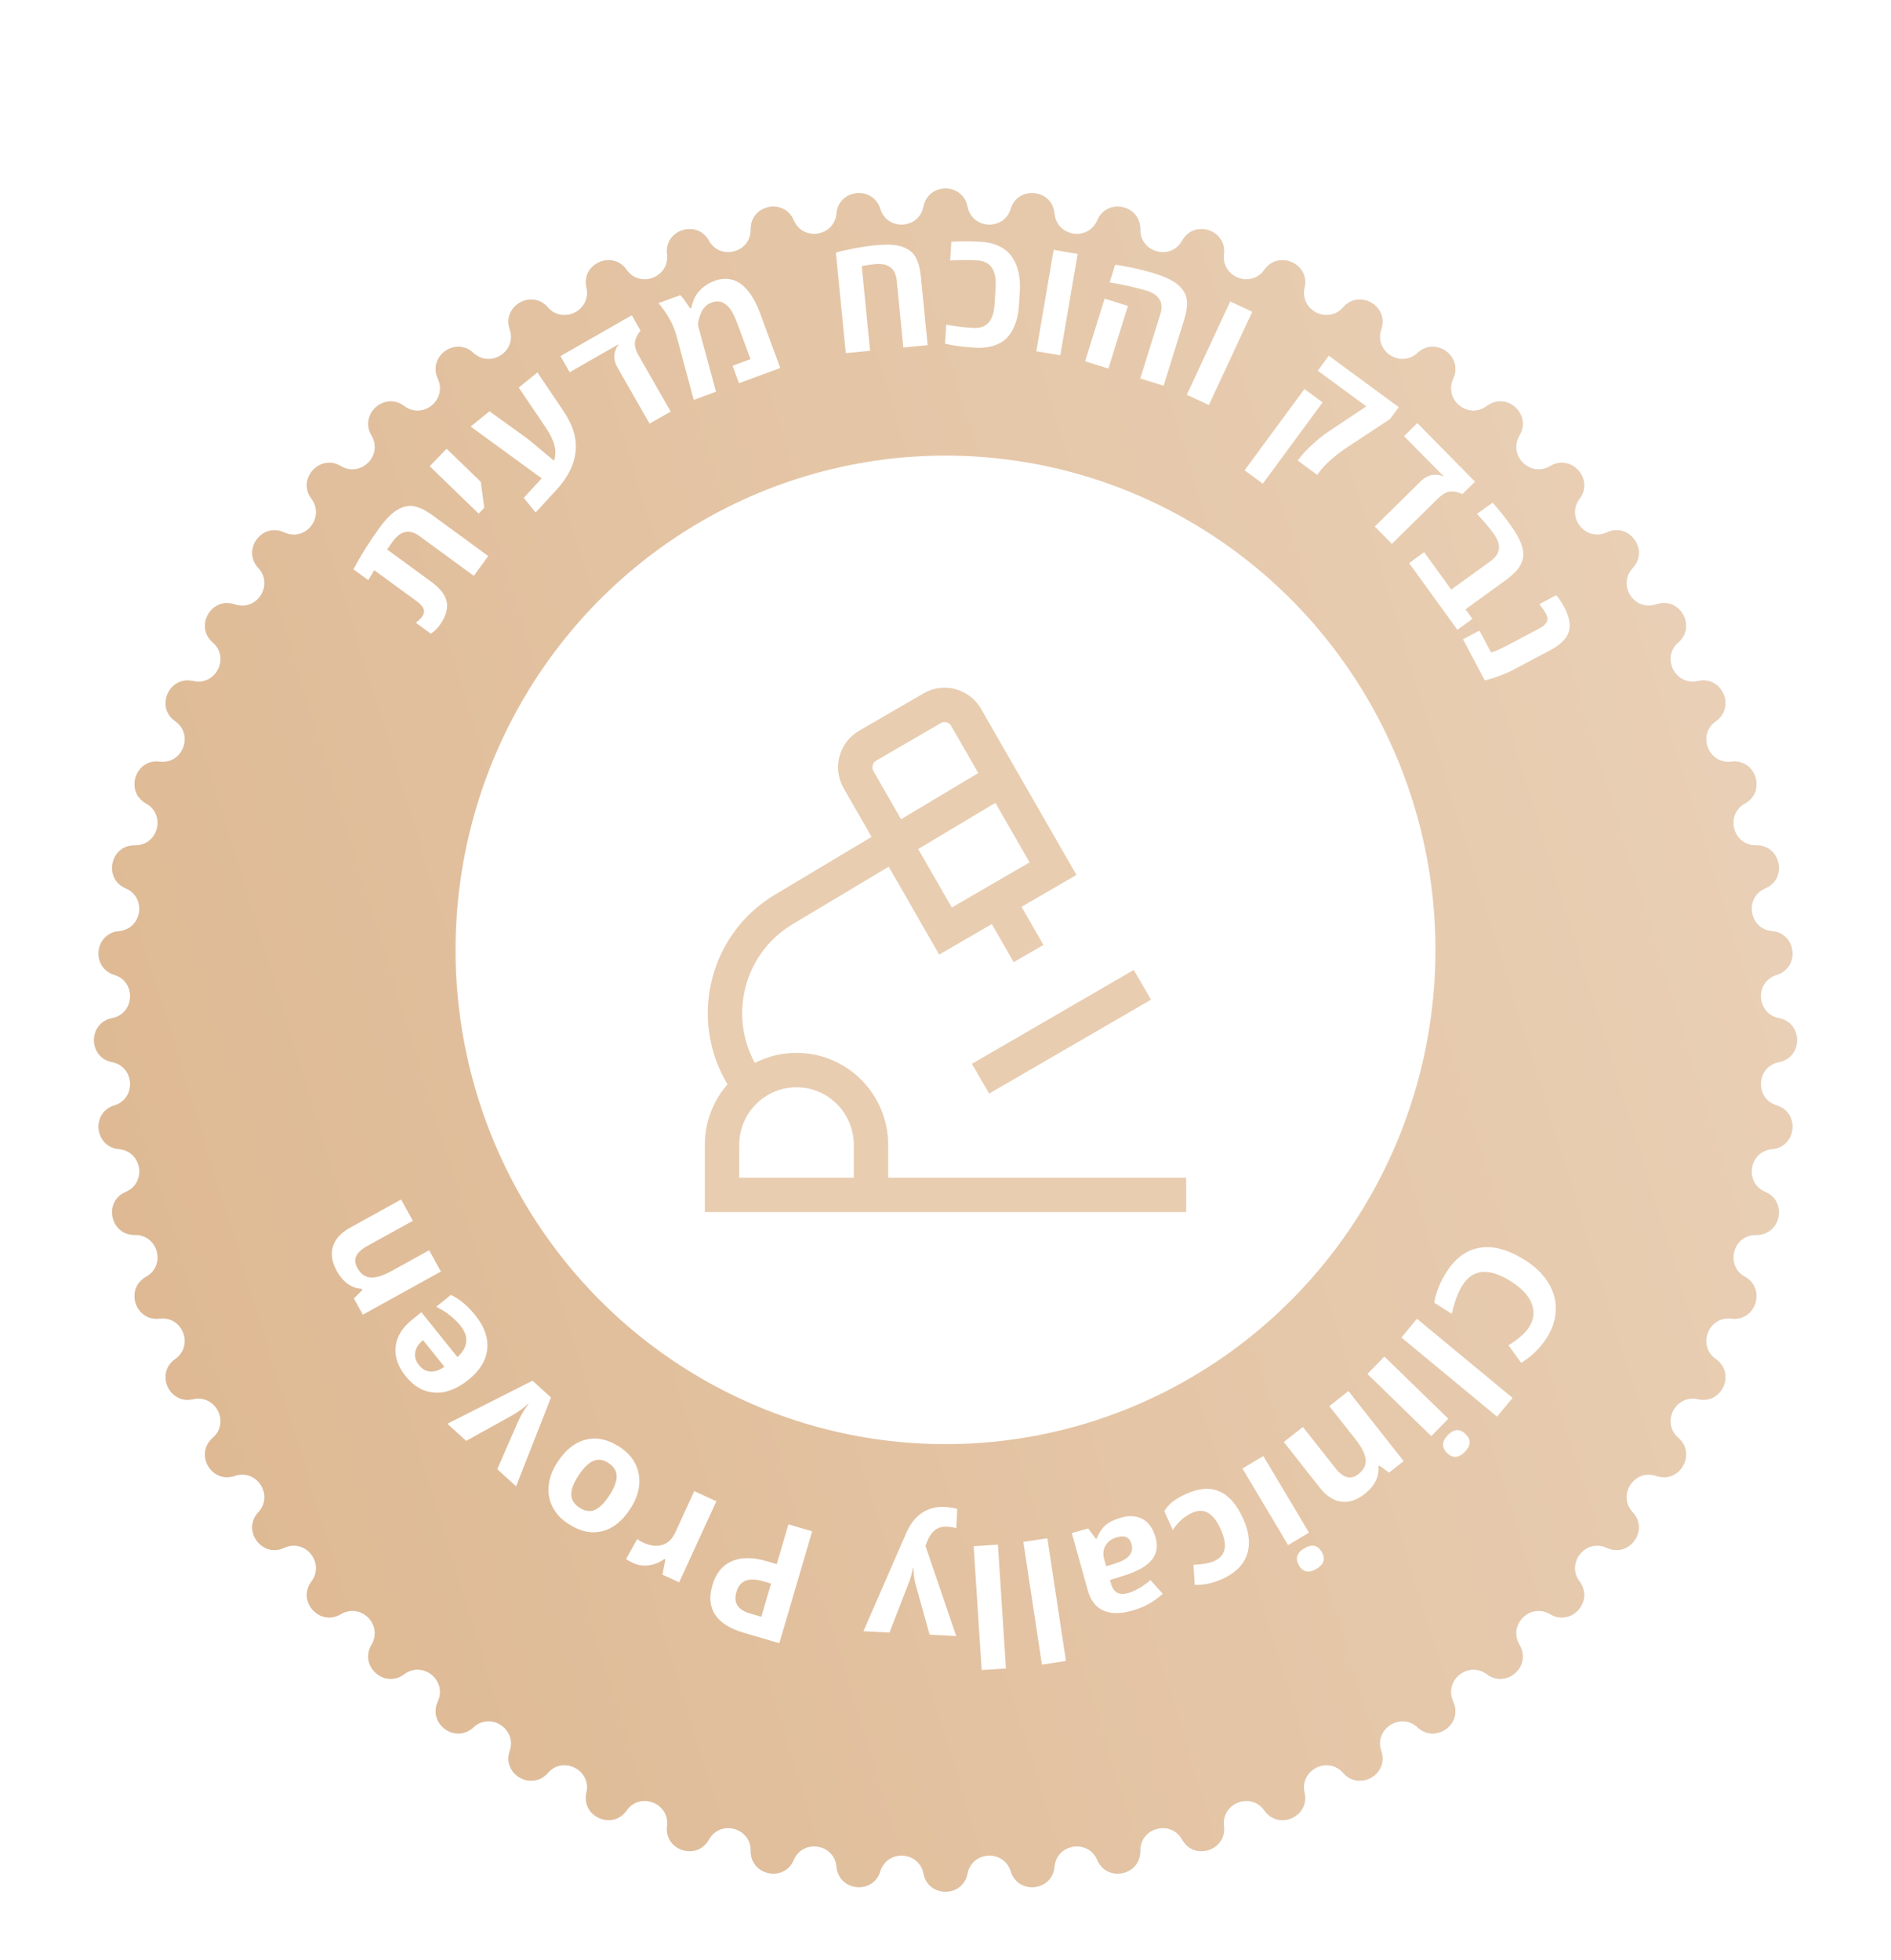
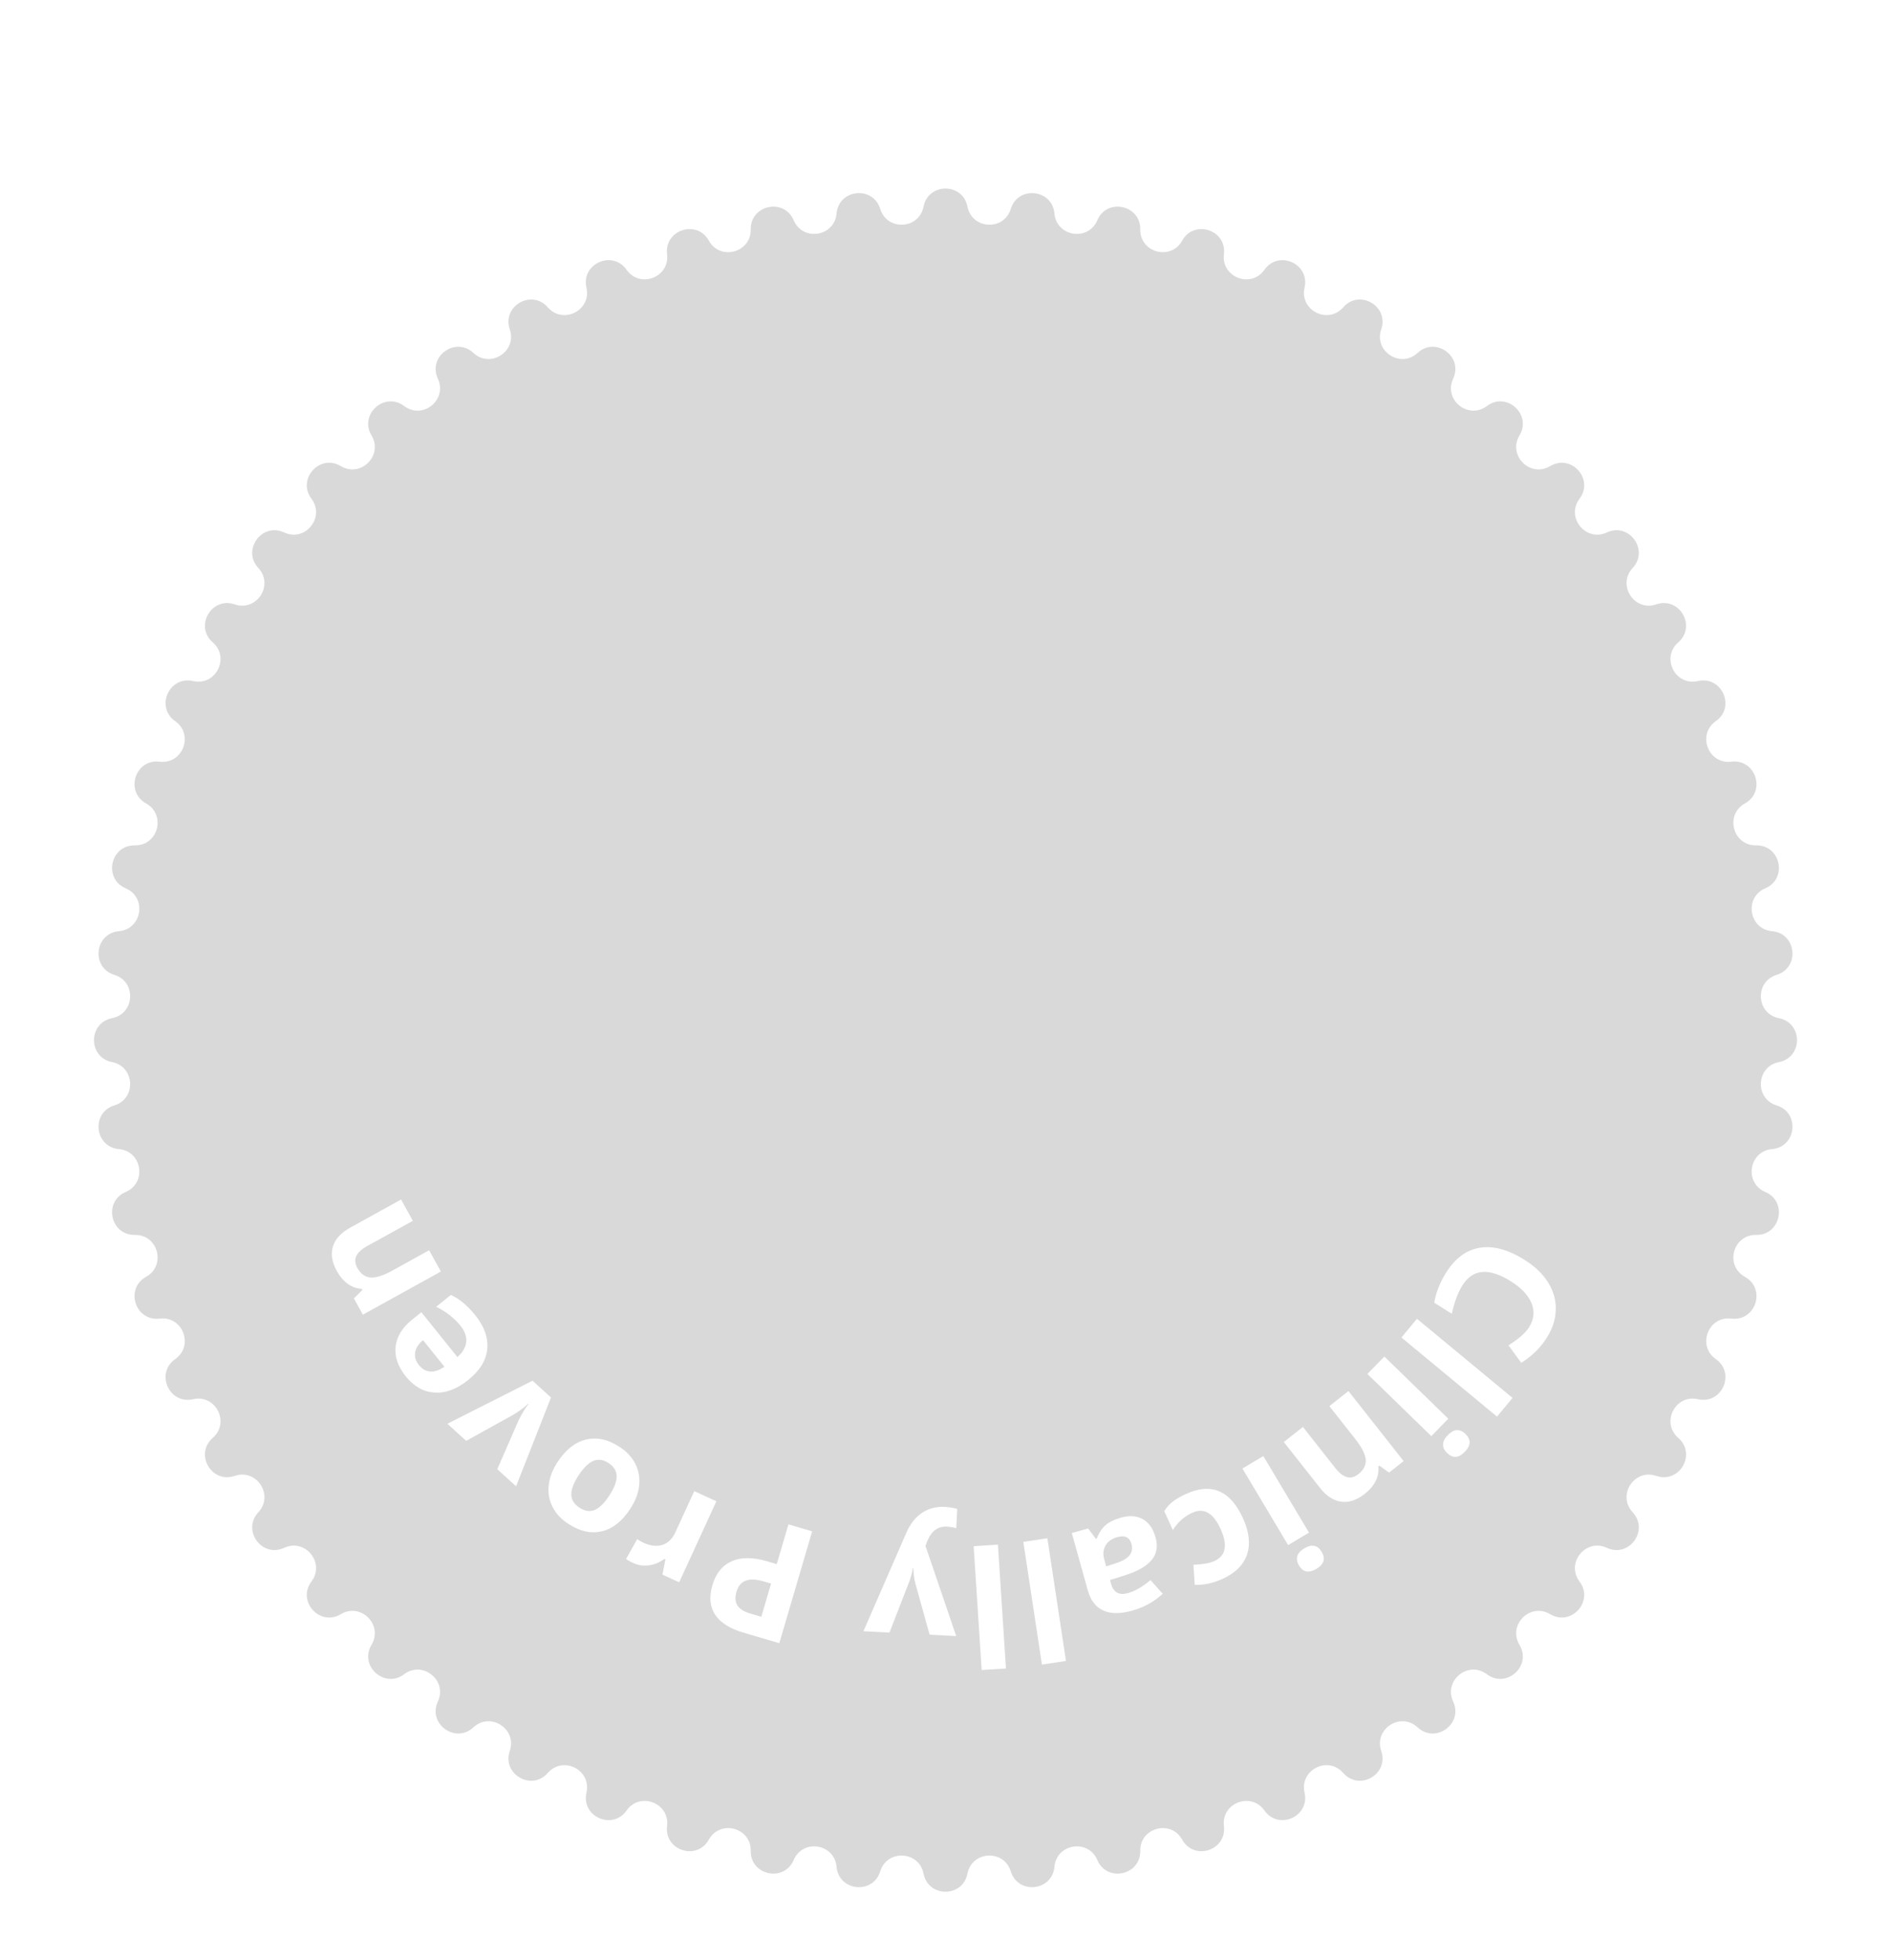
<svg xmlns="http://www.w3.org/2000/svg" width="220" height="228" viewBox="0 0 220 228" fill="none">
  <g filter="url(#filter0_d_412_535)">
    <path d="M107.446 13.038C107.995 10.236 112.005 10.236 112.554 13.038V13.038C113.074 15.695 116.8 15.89 117.595 13.303V13.303C118.434 10.572 122.422 10.992 122.675 13.837V13.837C122.915 16.533 126.6 17.116 127.661 14.626V14.626C128.781 11.999 132.703 12.832 132.658 15.688V15.688C132.614 18.395 136.218 19.36 137.534 16.995V16.995C138.922 14.499 142.736 15.738 142.392 18.573V18.573C142.066 21.261 145.549 22.598 147.105 20.383V20.383C148.746 18.045 152.409 19.676 151.771 22.46V22.46C151.166 25.098 154.49 26.792 156.269 24.752V24.752C158.146 22.599 161.618 24.604 160.693 27.306V27.306C159.815 29.866 162.944 31.899 164.926 30.055V30.055C167.018 28.11 170.262 30.467 169.059 33.058V33.058C167.918 35.513 170.818 37.861 172.982 36.235V36.235C175.266 34.519 178.245 37.202 176.778 39.652V39.652C175.387 41.975 178.025 44.613 180.348 43.222V43.222C182.798 41.755 185.481 44.734 183.765 47.018V47.018C182.139 49.182 184.487 52.082 186.942 50.941V50.941C189.533 49.738 191.89 52.982 189.945 55.074V55.074C188.101 57.056 190.133 60.185 192.694 59.307V59.307C195.396 58.382 197.401 61.854 195.248 63.731V63.731C193.208 65.51 194.902 68.834 197.54 68.229V68.229C200.324 67.591 201.955 71.254 199.618 72.895V72.895C197.402 74.451 198.739 77.934 201.427 77.608V77.608C204.262 77.264 205.501 81.078 203.005 82.466V82.466C200.639 83.782 201.605 87.386 204.312 87.343V87.343C207.168 87.297 208.001 91.219 205.374 92.339V92.339C202.883 93.4 203.467 97.085 206.163 97.325V97.325C209.008 97.578 209.427 101.566 206.697 102.405V102.405C204.11 103.2 204.305 106.926 206.962 107.446V107.446C209.764 107.995 209.764 112.005 206.962 112.554V112.554C204.305 113.074 204.11 116.8 206.697 117.595V117.595C209.427 118.434 209.008 122.422 206.163 122.675V122.675C203.467 122.915 202.883 126.6 205.374 127.661V127.661C208.001 128.781 207.168 132.703 204.312 132.658V132.658C201.605 132.614 200.639 136.218 203.005 137.534V137.534C205.501 138.922 204.262 142.736 201.427 142.392V142.392C198.739 142.066 197.402 145.549 199.618 147.105V147.105C201.955 148.746 200.324 152.409 197.54 151.771V151.771C194.902 151.166 193.208 154.49 195.248 156.269V156.269C197.401 158.146 195.396 161.618 192.694 160.693V160.693C190.133 159.815 188.101 162.944 189.945 164.926V164.926C191.89 167.018 189.533 170.262 186.942 169.059V169.059C184.487 167.918 182.139 170.818 183.765 172.982V172.982C185.481 175.266 182.798 178.245 180.348 176.778V176.778C178.025 175.387 175.387 178.025 176.778 180.348V180.348C178.245 182.798 175.266 185.481 172.982 183.765V183.765C170.818 182.139 167.918 184.487 169.059 186.942V186.942C170.262 189.533 167.018 191.89 164.926 189.945V189.945C162.944 188.101 159.815 190.133 160.693 192.694V192.694C161.618 195.396 158.146 197.401 156.269 195.248V195.248C154.49 193.208 151.166 194.902 151.771 197.54V197.54C152.409 200.324 148.746 201.955 147.105 199.618V199.618C145.549 197.402 142.066 198.739 142.392 201.427V201.427C142.736 204.262 138.922 205.501 137.534 203.005V203.005C136.218 200.639 132.614 201.605 132.658 204.312V204.312C132.703 207.168 128.781 208.001 127.661 205.374V205.374C126.6 202.883 122.915 203.467 122.675 206.163V206.163C122.422 209.008 118.434 209.427 117.595 206.697V206.697C116.8 204.11 113.074 204.305 112.554 206.962V206.962C112.005 209.764 107.995 209.764 107.446 206.962V206.962C106.926 204.305 103.2 204.11 102.405 206.697V206.697C101.566 209.427 97.578 209.008 97.325 206.163V206.163C97.085 203.467 93.4 202.883 92.339 205.374V205.374C91.219 208.001 87.297 207.168 87.343 204.312V204.312C87.386 201.605 83.782 200.639 82.466 203.005V203.005C81.078 205.501 77.264 204.262 77.608 201.427V201.427C77.934 198.739 74.451 197.402 72.895 199.618V199.618C71.254 201.955 67.591 200.324 68.229 197.54V197.54C68.834 194.902 65.51 193.208 63.731 195.248V195.248C61.854 197.401 58.382 195.396 59.307 192.694V192.694C60.185 190.133 57.056 188.101 55.074 189.945V189.945C52.982 191.89 49.738 189.533 50.941 186.942V186.942C52.082 184.487 49.182 182.139 47.018 183.765V183.765C44.734 185.481 41.755 182.798 43.222 180.348V180.348C44.613 178.025 41.975 175.387 39.652 176.778V176.778C37.202 178.245 34.519 175.266 36.235 172.982V172.982C37.861 170.818 35.513 167.918 33.058 169.059V169.059C30.467 170.262 28.11 167.018 30.055 164.926V164.926C31.899 162.944 29.866 159.815 27.306 160.693V160.693C24.604 161.618 22.599 158.146 24.752 156.269V156.269C26.792 154.49 25.098 151.166 22.46 151.771V151.771C19.676 152.409 18.045 148.746 20.383 147.105V147.105C22.598 145.549 21.261 142.066 18.573 142.392V142.392C15.738 142.736 14.499 138.922 16.995 137.534V137.534C19.36 136.218 18.395 132.614 15.688 132.658V132.658C12.832 132.703 11.999 128.781 14.626 127.661V127.661C17.116 126.6 16.533 122.915 13.837 122.675V122.675C10.992 122.422 10.572 118.434 13.303 117.595V117.595C15.89 116.8 15.695 113.074 13.038 112.554V112.554C10.236 112.005 10.236 107.995 13.038 107.446V107.446C15.695 106.926 15.89 103.2 13.303 102.405V102.405C10.572 101.566 10.992 97.578 13.837 97.325V97.325C16.533 97.085 17.116 93.4 14.626 92.339V92.339C11.999 91.219 12.832 87.297 15.688 87.343V87.343C18.395 87.386 19.36 83.782 16.995 82.466V82.466C14.499 81.078 15.738 77.264 18.573 77.608V77.608C21.261 77.934 22.598 74.451 20.383 72.895V72.895C18.045 71.254 19.676 67.591 22.46 68.229V68.229C25.098 68.834 26.792 65.51 24.752 63.731V63.731C22.599 61.854 24.604 58.382 27.306 59.307V59.307C29.866 60.185 31.899 57.056 30.055 55.074V55.074C28.11 52.982 30.467 49.738 33.058 50.941V50.941C35.513 52.082 37.861 49.182 36.235 47.018V47.018C34.519 44.734 37.202 41.755 39.652 43.222V43.222C41.975 44.613 44.613 41.975 43.222 39.652V39.652C41.755 37.202 44.734 34.519 47.018 36.235V36.235C49.182 37.861 52.082 35.513 50.941 33.058V33.058C49.738 30.467 52.982 28.11 55.074 30.055V30.055C57.056 31.899 60.185 29.866 59.307 27.306V27.306C58.382 24.604 61.854 22.599 63.731 24.752V24.752C65.51 26.792 68.834 25.098 68.229 22.46V22.46C67.591 19.676 71.254 18.045 72.895 20.383V20.383C74.451 22.598 77.934 21.261 77.608 18.573V18.573C77.264 15.738 81.078 14.499 82.466 16.995V16.995C83.782 19.36 87.386 18.395 87.343 15.688V15.688C87.297 12.832 91.219 11.999 92.339 14.626V14.626C93.4 17.116 97.085 16.533 97.325 13.837V13.837C97.578 10.992 101.566 10.572 102.405 13.303V13.303C103.2 15.89 106.926 15.695 107.446 13.038V13.038Z" fill="#D9D9D9" />
-     <path d="M107.446 13.038C107.995 10.236 112.005 10.236 112.554 13.038V13.038C113.074 15.695 116.8 15.89 117.595 13.303V13.303C118.434 10.572 122.422 10.992 122.675 13.837V13.837C122.915 16.533 126.6 17.116 127.661 14.626V14.626C128.781 11.999 132.703 12.832 132.658 15.688V15.688C132.614 18.395 136.218 19.36 137.534 16.995V16.995C138.922 14.499 142.736 15.738 142.392 18.573V18.573C142.066 21.261 145.549 22.598 147.105 20.383V20.383C148.746 18.045 152.409 19.676 151.771 22.46V22.46C151.166 25.098 154.49 26.792 156.269 24.752V24.752C158.146 22.599 161.618 24.604 160.693 27.306V27.306C159.815 29.866 162.944 31.899 164.926 30.055V30.055C167.018 28.11 170.262 30.467 169.059 33.058V33.058C167.918 35.513 170.818 37.861 172.982 36.235V36.235C175.266 34.519 178.245 37.202 176.778 39.652V39.652C175.387 41.975 178.025 44.613 180.348 43.222V43.222C182.798 41.755 185.481 44.734 183.765 47.018V47.018C182.139 49.182 184.487 52.082 186.942 50.941V50.941C189.533 49.738 191.89 52.982 189.945 55.074V55.074C188.101 57.056 190.133 60.185 192.694 59.307V59.307C195.396 58.382 197.401 61.854 195.248 63.731V63.731C193.208 65.51 194.902 68.834 197.54 68.229V68.229C200.324 67.591 201.955 71.254 199.618 72.895V72.895C197.402 74.451 198.739 77.934 201.427 77.608V77.608C204.262 77.264 205.501 81.078 203.005 82.466V82.466C200.639 83.782 201.605 87.386 204.312 87.343V87.343C207.168 87.297 208.001 91.219 205.374 92.339V92.339C202.883 93.4 203.467 97.085 206.163 97.325V97.325C209.008 97.578 209.427 101.566 206.697 102.405V102.405C204.11 103.2 204.305 106.926 206.962 107.446V107.446C209.764 107.995 209.764 112.005 206.962 112.554V112.554C204.305 113.074 204.11 116.8 206.697 117.595V117.595C209.427 118.434 209.008 122.422 206.163 122.675V122.675C203.467 122.915 202.883 126.6 205.374 127.661V127.661C208.001 128.781 207.168 132.703 204.312 132.658V132.658C201.605 132.614 200.639 136.218 203.005 137.534V137.534C205.501 138.922 204.262 142.736 201.427 142.392V142.392C198.739 142.066 197.402 145.549 199.618 147.105V147.105C201.955 148.746 200.324 152.409 197.54 151.771V151.771C194.902 151.166 193.208 154.49 195.248 156.269V156.269C197.401 158.146 195.396 161.618 192.694 160.693V160.693C190.133 159.815 188.101 162.944 189.945 164.926V164.926C191.89 167.018 189.533 170.262 186.942 169.059V169.059C184.487 167.918 182.139 170.818 183.765 172.982V172.982C185.481 175.266 182.798 178.245 180.348 176.778V176.778C178.025 175.387 175.387 178.025 176.778 180.348V180.348C178.245 182.798 175.266 185.481 172.982 183.765V183.765C170.818 182.139 167.918 184.487 169.059 186.942V186.942C170.262 189.533 167.018 191.89 164.926 189.945V189.945C162.944 188.101 159.815 190.133 160.693 192.694V192.694C161.618 195.396 158.146 197.401 156.269 195.248V195.248C154.49 193.208 151.166 194.902 151.771 197.54V197.54C152.409 200.324 148.746 201.955 147.105 199.618V199.618C145.549 197.402 142.066 198.739 142.392 201.427V201.427C142.736 204.262 138.922 205.501 137.534 203.005V203.005C136.218 200.639 132.614 201.605 132.658 204.312V204.312C132.703 207.168 128.781 208.001 127.661 205.374V205.374C126.6 202.883 122.915 203.467 122.675 206.163V206.163C122.422 209.008 118.434 209.427 117.595 206.697V206.697C116.8 204.11 113.074 204.305 112.554 206.962V206.962C112.005 209.764 107.995 209.764 107.446 206.962V206.962C106.926 204.305 103.2 204.11 102.405 206.697V206.697C101.566 209.427 97.578 209.008 97.325 206.163V206.163C97.085 203.467 93.4 202.883 92.339 205.374V205.374C91.219 208.001 87.297 207.168 87.343 204.312V204.312C87.386 201.605 83.782 200.639 82.466 203.005V203.005C81.078 205.501 77.264 204.262 77.608 201.427V201.427C77.934 198.739 74.451 197.402 72.895 199.618V199.618C71.254 201.955 67.591 200.324 68.229 197.54V197.54C68.834 194.902 65.51 193.208 63.731 195.248V195.248C61.854 197.401 58.382 195.396 59.307 192.694V192.694C60.185 190.133 57.056 188.101 55.074 189.945V189.945C52.982 191.89 49.738 189.533 50.941 186.942V186.942C52.082 184.487 49.182 182.139 47.018 183.765V183.765C44.734 185.481 41.755 182.798 43.222 180.348V180.348C44.613 178.025 41.975 175.387 39.652 176.778V176.778C37.202 178.245 34.519 175.266 36.235 172.982V172.982C37.861 170.818 35.513 167.918 33.058 169.059V169.059C30.467 170.262 28.11 167.018 30.055 164.926V164.926C31.899 162.944 29.866 159.815 27.306 160.693V160.693C24.604 161.618 22.599 158.146 24.752 156.269V156.269C26.792 154.49 25.098 151.166 22.46 151.771V151.771C19.676 152.409 18.045 148.746 20.383 147.105V147.105C22.598 145.549 21.261 142.066 18.573 142.392V142.392C15.738 142.736 14.499 138.922 16.995 137.534V137.534C19.36 136.218 18.395 132.614 15.688 132.658V132.658C12.832 132.703 11.999 128.781 14.626 127.661V127.661C17.116 126.6 16.533 122.915 13.837 122.675V122.675C10.992 122.422 10.572 118.434 13.303 117.595V117.595C15.89 116.8 15.695 113.074 13.038 112.554V112.554C10.236 112.005 10.236 107.995 13.038 107.446V107.446C15.695 106.926 15.89 103.2 13.303 102.405V102.405C10.572 101.566 10.992 97.578 13.837 97.325V97.325C16.533 97.085 17.116 93.4 14.626 92.339V92.339C11.999 91.219 12.832 87.297 15.688 87.343V87.343C18.395 87.386 19.36 83.782 16.995 82.466V82.466C14.499 81.078 15.738 77.264 18.573 77.608V77.608C21.261 77.934 22.598 74.451 20.383 72.895V72.895C18.045 71.254 19.676 67.591 22.46 68.229V68.229C25.098 68.834 26.792 65.51 24.752 63.731V63.731C22.599 61.854 24.604 58.382 27.306 59.307V59.307C29.866 60.185 31.899 57.056 30.055 55.074V55.074C28.11 52.982 30.467 49.738 33.058 50.941V50.941C35.513 52.082 37.861 49.182 36.235 47.018V47.018C34.519 44.734 37.202 41.755 39.652 43.222V43.222C41.975 44.613 44.613 41.975 43.222 39.652V39.652C41.755 37.202 44.734 34.519 47.018 36.235V36.235C49.182 37.861 52.082 35.513 50.941 33.058V33.058C49.738 30.467 52.982 28.11 55.074 30.055V30.055C57.056 31.899 60.185 29.866 59.307 27.306V27.306C58.382 24.604 61.854 22.599 63.731 24.752V24.752C65.51 26.792 68.834 25.098 68.229 22.46V22.46C67.591 19.676 71.254 18.045 72.895 20.383V20.383C74.451 22.598 77.934 21.261 77.608 18.573V18.573C77.264 15.738 81.078 14.499 82.466 16.995V16.995C83.782 19.36 87.386 18.395 87.343 15.688V15.688C87.297 12.832 91.219 11.999 92.339 14.626V14.626C93.4 17.116 97.085 16.533 97.325 13.837V13.837C97.578 10.992 101.566 10.572 102.405 13.303V13.303C103.2 15.89 106.926 15.695 107.446 13.038V13.038Z" fill="url(#paint0_linear_412_535)" />
  </g>
-   <ellipse cx="110" cy="110.5" rx="57" ry="57.5" fill="white" />
-   <path d="M116.932 110.187L117.929 111.922L121.397 109.929L120.401 108.195L118.667 109.191L116.932 110.187ZM115.778 104.163L117.512 103.166L114.044 105.159L115.778 104.163ZM114.578 106.089L115.575 107.823L119.043 105.83L118.046 104.096L116.312 105.093L114.578 106.089ZM91.168 105.806L92.195 107.522L92.195 107.522L91.168 105.806ZM136 141H138V137H136V139V141ZM84 139H82V141H84V139ZM110 108.309L108.266 109.305L109.266 111.047L111.004 110.039L110 108.309ZM99.889 90.71L98.155 91.706L98.155 91.706L99.889 90.71ZM100.946 86.744L101.95 88.474L101.95 88.474L100.946 86.744ZM108.452 82.389L107.448 80.659L107.448 80.659L108.452 82.389ZM112.398 83.452L110.664 84.448L110.664 84.448L112.398 83.452ZM122.509 101.051L123.513 102.781L125.235 101.782L124.243 100.055L122.509 101.051ZM114.802 122.755L113.072 123.758L115.079 127.218L116.809 126.214L115.806 124.484L114.802 122.755ZM132.18 117.297L133.909 116.293L131.902 112.833L130.172 113.837L131.176 115.567L132.18 117.297ZM99.333 139V141H103.333V139H101.333H99.333ZM118.667 109.191L120.401 108.195L117.512 103.166L115.778 104.163L114.044 105.159L116.932 110.187L118.667 109.191ZM115.778 104.163L114.044 105.159L114.578 106.089L116.312 105.093L118.046 104.096L117.512 103.166L115.778 104.163ZM86.889 125.936L88.528 124.789C84.514 119.054 86.209 111.103 92.195 107.522L91.168 105.806L90.141 104.089C82.156 108.867 79.911 119.452 85.25 127.083L86.889 125.936ZM91.168 105.806L92.195 107.522L117.519 92.37L116.492 90.654L115.465 88.938L90.141 104.089L91.168 105.806ZM136 139V137H84V139V141H136V139ZM110 108.309L111.734 107.313L101.623 89.713L99.889 90.71L98.155 91.706L108.266 109.305L110 108.309ZM99.889 90.71L101.623 89.713C101.372 89.276 101.525 88.721 101.95 88.474L100.946 86.744L99.943 85.014C97.604 86.371 96.811 89.367 98.155 91.706L99.889 90.71ZM100.946 86.744L101.95 88.474L109.456 84.119L108.452 82.389L107.448 80.659L99.943 85.014L100.946 86.744ZM108.452 82.389L109.456 84.119C109.875 83.876 110.416 84.016 110.664 84.448L112.398 83.452L114.132 82.456C112.785 80.111 109.792 79.3 107.448 80.659L108.452 82.389ZM112.398 83.452L110.664 84.448L120.775 102.047L122.509 101.051L124.243 100.055L114.132 82.456L112.398 83.452ZM122.509 101.051L121.505 99.321L108.996 106.579L110 108.309L111.004 110.039L123.513 102.781L122.509 101.051ZM115.806 124.484L116.809 126.214L132.18 117.297L131.176 115.567L130.172 113.837L114.802 122.755L115.806 124.484ZM84 139H86V133.194H84H82V139H84ZM84 133.194H86C86 129.479 88.994 126.484 92.667 126.484V124.484V122.484C86.766 122.484 82 127.288 82 133.194H84ZM92.667 124.484V126.484C96.339 126.484 99.333 129.479 99.333 133.194H101.333H103.333C103.333 127.288 98.567 122.484 92.667 122.484V124.484ZM101.333 133.194H99.333V139H101.333H103.333V133.194H101.333Z" fill="#E8CDB1" />
-   <path d="M52.019 70.348C52.037 70.691 51.972 71.072 51.825 71.494C51.676 71.906 51.449 72.322 51.142 72.741C50.836 73.161 50.494 73.486 50.118 73.717L48.381 72.446C48.716 72.177 48.952 71.948 49.091 71.758C49.23 71.569 49.308 71.388 49.326 71.217C49.347 71.041 49.318 70.878 49.236 70.727C49.085 70.463 48.852 70.216 48.537 69.985L43.535 66.327L42.846 67.489L41.116 66.224C42.022 64.534 43.031 62.931 44.141 61.413C44.962 60.29 45.72 59.553 46.413 59.202C46.766 59.023 47.103 58.914 47.424 58.873C47.744 58.823 48.08 58.85 48.433 58.955C48.785 59.06 49.119 59.2 49.434 59.377C49.744 59.55 50.097 59.781 50.491 60.07L56.803 64.687L55.122 66.986L48.802 62.363C47.649 61.52 46.611 61.73 45.687 62.992C45.482 63.272 45.267 63.582 45.041 63.922L50.208 67.702C51.366 68.549 51.97 69.431 52.019 70.348ZM55.684 59.747L49.992 54.237L51.96 52.204L55.933 56.05L56.343 59.068L55.684 59.747ZM61.481 51.117L64.45 53.594C64.64 53.033 64.659 52.444 64.507 51.826C64.352 51.203 64.017 50.511 63.502 49.75L60.35 45.09L62.525 43.324L65.441 47.649C66.066 48.575 66.492 49.408 66.719 50.148C67.413 52.406 66.81 54.621 64.91 56.794L62.316 59.618L60.935 57.919L63.018 55.642L54.757 49.623L56.946 47.844L61.481 51.117ZM73.505 36.677L74.522 38.457C74.346 38.672 74.182 38.933 74.03 39.241C73.875 39.593 73.825 39.935 73.88 40.267C73.934 40.599 74.087 40.986 74.339 41.426L78.028 47.877L75.571 49.282L71.85 42.774C71.682 42.479 71.568 42.187 71.511 41.9C71.459 41.609 71.453 41.363 71.495 41.161C71.576 40.744 71.695 40.441 71.851 40.252L71.952 40.13L71.92 40.073L66.274 43.301L65.201 41.425L73.505 36.677ZM78.474 38.35C78.09 37.311 77.47 36.284 76.614 35.268L79.155 34.33C79.326 34.524 79.51 34.756 79.709 35.026L80.288 35.87L80.453 35.809C80.457 35.748 80.467 35.669 80.484 35.57C80.498 35.466 80.558 35.273 80.665 34.989C80.775 34.698 80.916 34.428 81.088 34.18C81.258 33.926 81.518 33.659 81.869 33.377C82.224 33.088 82.651 32.852 83.15 32.667C83.655 32.481 84.148 32.408 84.631 32.447C85.114 32.486 85.538 32.617 85.903 32.838C86.274 33.057 86.623 33.36 86.95 33.747C87.524 34.425 88.018 35.327 88.434 36.453L90.779 42.806L85.975 44.579L85.227 42.552L87.315 41.781L85.831 37.76C85.45 36.727 85.085 36.034 84.737 35.681C84.58 35.522 84.403 35.383 84.207 35.264C83.812 35.014 83.324 34.996 82.744 35.211C82.477 35.309 82.24 35.469 82.031 35.691C81.827 35.905 81.674 36.133 81.572 36.375C81.364 36.867 81.246 37.28 81.218 37.613L81.202 37.837L83.303 45.566L80.71 46.523L78.731 39.154C78.656 38.879 78.57 38.611 78.474 38.35ZM98.4 41.084L97.252 29.386C97.692 29.243 98.369 29.087 99.285 28.916C100.206 28.739 101.048 28.613 101.811 28.538C102.574 28.463 103.219 28.443 103.744 28.478C104.27 28.514 104.717 28.604 105.085 28.748C105.453 28.892 105.76 29.07 106.004 29.282C106.255 29.487 106.458 29.756 106.615 30.089C106.772 30.422 106.889 30.764 106.968 31.117C107.045 31.464 107.108 31.88 107.155 32.367L107.919 40.15L105.094 40.427L104.329 32.635C104.19 31.213 103.338 30.578 101.775 30.732C101.35 30.773 100.844 30.845 100.258 30.946L101.225 40.807L98.4 41.084ZM114.159 28.13C114.887 28.175 115.529 28.319 116.084 28.564C116.639 28.809 117.082 29.115 117.413 29.482C117.75 29.849 118.018 30.281 118.217 30.776C118.577 31.672 118.721 32.713 118.648 33.898L118.565 35.269C118.529 35.855 118.459 36.39 118.355 36.873C118.251 37.356 118.076 37.838 117.83 38.319C117.59 38.8 117.286 39.199 116.92 39.518C116.554 39.83 116.071 40.076 115.471 40.256C114.872 40.431 114.183 40.494 113.405 40.446C111.998 40.36 110.846 40.203 109.949 39.974L110.084 37.771C111.076 37.955 112.109 38.08 113.184 38.146C114.221 38.209 114.93 37.856 115.312 37.087C115.537 36.642 115.671 36.074 115.713 35.382L115.832 33.438C115.921 31.987 115.576 31.036 114.798 30.586C114.493 30.412 114.115 30.312 113.664 30.284C112.88 30.236 111.839 30.241 110.541 30.298L110.674 28.122C111.781 28.053 112.942 28.056 114.159 28.13ZM123.355 41.336L120.566 40.859L122.584 29.063L125.373 29.54L123.355 41.336ZM131.793 31.165C132.711 31.361 133.536 31.572 134.268 31.8C135 32.029 135.601 32.261 136.072 32.498C136.542 32.736 136.919 32.992 137.202 33.268C137.485 33.544 137.698 33.828 137.841 34.118C137.991 34.405 138.074 34.732 138.089 35.099C138.104 35.467 138.079 35.828 138.013 36.184C137.95 36.533 137.845 36.941 137.7 37.408L135.374 44.874L132.663 44.03L134.992 36.554C135.417 35.19 134.88 34.275 133.38 33.807C132.849 33.642 132.225 33.48 131.51 33.322C130.797 33.158 130.215 33.038 129.766 32.963L129.101 32.853L129.738 30.807C130.199 30.847 130.884 30.966 131.793 31.165ZM128.952 42.874L126.242 42.029L128.513 34.74L131.223 35.584L128.952 42.874ZM140.641 47.117L138.076 45.923L143.123 35.072L145.689 36.265L140.641 47.117ZM153.429 54.989L153.242 55.243L150.978 53.577L151.165 53.323C151.462 52.919 151.935 52.411 152.585 51.799C153.239 51.182 153.853 50.682 154.427 50.298L158.956 47.273L153.314 43.121L154.595 41.38L162.733 47.368L161.722 48.743L156.862 51.951C155.31 52.975 154.166 53.987 153.429 54.989ZM146.915 56.266L144.8 54.71L151.755 45.257L153.87 46.813L146.915 56.266ZM171.602 56.033L170.141 57.472C169.889 57.356 169.594 57.264 169.258 57.196C168.878 57.137 168.534 57.176 168.227 57.313C167.92 57.451 167.586 57.698 167.224 58.054L161.93 63.269L159.945 61.253L165.285 55.992C165.527 55.754 165.78 55.57 166.043 55.44C166.311 55.316 166.548 55.247 166.753 55.236C167.178 55.208 167.501 55.246 167.724 55.348L167.867 55.415L167.914 55.369L163.35 50.736L164.89 49.219L171.602 56.033ZM175.759 61.112C176.939 62.74 177.406 64.043 177.161 65.023C177.028 65.546 176.791 65.993 176.448 66.364C176.088 66.763 175.632 67.161 175.081 67.561L170.498 70.881L171.304 71.993L169.553 73.261L163.936 65.508L165.687 64.239L168.838 68.589L173.429 65.264C174.586 64.425 174.703 63.37 173.782 62.098C173.313 61.452 172.768 60.793 172.144 60.123L171.832 59.787L173.643 58.475C174.266 59.146 174.972 60.025 175.759 61.112ZM181.056 69.24C181.401 69.653 181.713 70.124 181.994 70.654C182.275 71.184 182.456 71.666 182.538 72.098C182.629 72.533 182.64 72.919 182.573 73.255C182.507 73.592 182.366 73.908 182.152 74.203C181.782 74.721 181.198 75.191 180.4 75.614L176.096 77.893C175.582 78.165 175.044 78.405 174.482 78.612C173.928 78.821 173.499 78.964 173.197 79.04L172.739 79.146L170.207 74.366L172.118 73.355L173.464 75.896C173.937 75.772 174.591 75.488 175.427 75.045L179.076 73.113C179.704 72.78 180.025 72.414 180.038 72.016C180.042 71.838 179.991 71.649 179.883 71.447C179.663 71.031 179.398 70.643 179.088 70.282L181.056 69.24Z" fill="white" />
-   <path d="M168.26 148.018C169.313 146.35 170.623 145.392 172.191 145.146C173.758 144.899 175.491 145.375 177.39 146.573C177.416 146.59 177.442 146.606 177.468 146.623C178.619 147.349 179.502 148.21 180.117 149.205C180.737 150.204 181.031 151.256 180.999 152.362C180.971 153.471 180.629 154.546 179.972 155.587C179.949 155.623 179.928 155.657 179.908 155.689C179.198 156.813 178.222 157.762 176.981 158.536L175.499 156.504C176.676 155.762 177.471 155.065 177.884 154.411C178.462 153.496 178.564 152.569 178.19 151.631C177.822 150.697 177.023 149.842 175.794 149.066C173.237 147.451 171.352 147.604 170.141 149.524C169.636 150.324 169.221 151.426 168.898 152.831L166.858 151.544C167.06 150.355 167.527 149.18 168.26 148.018ZM163.045 155.594L164.849 153.414L175.97 162.618L174.166 164.798L163.045 155.594ZM170.494 166.816C171.159 167.463 171.133 168.154 170.418 168.89C169.702 169.626 169.014 169.673 168.353 169.03C168.034 168.72 167.878 168.387 167.886 168.033C167.895 167.678 168.076 167.319 168.429 166.956C169.145 166.22 169.833 166.173 170.494 166.816ZM159.086 159.836L161.059 157.808L168.494 165.039L166.522 167.068L159.086 159.836ZM158.793 173.77C157.851 174.513 156.931 174.82 156.035 174.691C155.137 174.572 154.308 174.029 153.546 173.062L149.36 167.75L151.583 165.998L155.332 170.757C155.799 171.349 156.254 171.707 156.698 171.83C157.136 171.957 157.582 171.843 158.033 171.487C158.655 170.997 158.94 170.434 158.888 169.798C158.835 169.162 158.432 168.365 157.678 167.408L154.658 163.575L156.88 161.824L163.3 169.971L161.602 171.309L160.476 170.495L160.352 170.592C160.42 171.177 160.317 171.742 160.046 172.287C159.769 172.835 159.352 173.33 158.793 173.77ZM153.764 180.524C154.239 181.321 154.036 181.982 153.154 182.508C152.272 183.034 151.595 182.901 151.123 182.11C150.895 181.728 150.831 181.366 150.93 181.026C151.03 180.686 151.297 180.386 151.733 180.126C152.614 179.6 153.291 179.733 153.764 180.524ZM144.547 170.834L146.976 169.384L152.291 178.291L149.861 179.741L144.547 170.834ZM138.002 173.784C140.942 172.449 143.144 173.396 144.609 176.623C145.335 178.222 145.491 179.628 145.078 180.842C144.664 182.055 143.711 183.001 142.219 183.678C141.12 184.177 140.046 184.406 138.996 184.367L138.843 182.032C139.924 181.99 140.735 181.846 141.275 181.6C142.616 180.992 142.86 179.75 142.009 177.874C141.157 175.999 140.061 175.366 138.721 175.974C137.775 176.404 137.018 177.077 136.449 177.994L135.448 175.789C135.76 175.308 136.099 174.933 136.466 174.665C136.842 174.372 137.354 174.078 138.002 173.784ZM135.268 185.404C134.28 186.328 133.099 186.983 131.723 187.367C130.347 187.752 129.225 187.747 128.357 187.354C127.483 186.962 126.882 186.177 126.552 184.997L124.693 178.341L126.596 177.809L127.502 179.02L127.574 179C127.869 178.288 128.228 177.754 128.649 177.399C129.07 177.044 129.673 176.756 130.459 176.537C131.412 176.27 132.246 176.333 132.959 176.725C133.66 177.12 134.154 177.832 134.442 178.863C134.73 179.893 134.578 180.764 133.987 181.475C133.398 182.192 132.354 182.789 130.856 183.265L129.137 183.803L129.26 184.241C129.543 185.253 130.202 185.615 131.239 185.325C132.037 185.102 132.908 184.599 133.851 183.815L135.268 185.404ZM131.633 179.599C131.418 178.831 130.87 178.57 129.989 178.816C129.351 178.994 128.896 179.318 128.622 179.786C128.348 180.254 128.295 180.789 128.463 181.391L128.693 182.213L129.737 181.882C130.523 181.637 131.073 181.329 131.387 180.959C131.701 180.589 131.783 180.136 131.633 179.599ZM119.055 179.37L121.853 178.946L124.015 193.219L121.217 193.643L119.055 179.37ZM113.276 179.872L116.099 179.689L117.032 194.095L114.208 194.277L113.276 179.872ZM109.941 175.301C110.41 175.326 110.886 175.403 111.368 175.534L111.251 177.776C110.928 177.678 110.56 177.619 110.146 177.597C109.102 177.543 108.341 178.119 107.863 179.326L107.669 179.827L111.245 190.326L108.151 190.164L106.501 184.235C106.366 183.726 106.283 183.121 106.252 182.419L106.196 182.416C106.103 183.019 105.939 183.611 105.704 184.193L103.481 189.92L100.452 189.762L105.445 178.308C105.902 177.261 106.516 176.484 107.285 175.98C108.049 175.475 108.934 175.248 109.941 175.301ZM90.667 191.153L86.51 189.933C84.925 189.468 83.823 188.774 83.205 187.851C82.586 186.928 82.479 185.778 82.883 184.401C83.285 183.03 84.035 182.103 85.131 181.619C86.225 181.141 87.576 181.138 89.184 181.61L90.368 181.957L91.727 177.329L94.487 178.139L90.667 191.153ZM88.571 188.082L89.705 184.219L88.797 183.952C87.105 183.456 86.068 183.86 85.685 185.166C85.493 185.819 85.53 186.352 85.796 186.765C86.055 187.176 86.562 187.492 87.316 187.714L88.571 188.082ZM73.672 181.831C73.318 181.668 73.04 181.51 72.839 181.356L74.14 179.034C74.317 179.183 74.557 179.328 74.86 179.467C75.681 179.844 76.418 179.927 77.073 179.717C77.722 179.505 78.22 179.019 78.569 178.261L80.772 173.463L83.343 174.644L79.015 184.07L77.067 183.176L77.415 181.416L77.289 181.358C76.738 181.758 76.15 182.002 75.524 182.089C74.88 182.188 74.263 182.102 73.672 181.831ZM66.065 177.233C65.268 176.712 64.674 176.065 64.285 175.293C63.887 174.523 63.739 173.687 63.841 172.786C63.934 171.886 64.266 171.001 64.834 170.132C64.851 170.106 64.868 170.08 64.885 170.054C65.809 168.641 66.905 167.78 68.172 167.47C69.438 167.161 70.737 167.441 72.067 168.311C72.088 168.324 72.111 168.34 72.137 168.357C72.934 168.878 73.53 169.526 73.924 170.302C74.31 171.079 74.455 171.92 74.358 172.825C74.256 173.726 73.921 174.612 73.352 175.481C73.335 175.507 73.318 175.533 73.301 175.559C72.374 176.977 71.284 177.835 70.033 178.132C68.775 178.44 67.475 178.156 66.135 177.279C66.114 177.265 66.091 177.25 66.065 177.233ZM66.465 173.859C66.472 174.469 66.789 174.98 67.415 175.389C68.041 175.799 68.634 175.887 69.193 175.654C69.746 175.418 70.311 174.86 70.887 173.98C71.459 173.105 71.745 172.357 71.745 171.736C71.736 171.117 71.421 170.604 70.8 170.198C70.173 169.788 69.58 169.707 69.019 169.954C68.454 170.197 67.885 170.756 67.313 171.631C66.737 172.511 66.454 173.253 66.465 173.859ZM61.956 160.618L64.103 162.573L60.041 172.903L57.853 170.91L60.35 165.192C60.694 164.484 61.068 163.867 61.472 163.34L61.431 163.302C61.017 163.72 60.437 164.15 59.692 164.592L54.238 167.618L52.05 165.626L61.956 160.618ZM52.455 150.643C53.433 151.08 54.384 151.874 55.31 153.027C56.356 154.328 56.815 155.634 56.685 156.944C56.556 158.254 55.823 159.446 54.488 160.519C53.152 161.592 51.847 162.086 50.572 162C49.282 161.925 48.166 161.302 47.225 160.13C46.283 158.959 45.885 157.796 46.028 156.641C46.159 155.481 46.8 154.438 47.953 153.512L49.023 152.652L53.213 157.866C53.825 157.334 54.167 156.754 54.24 156.124C54.305 155.493 54.087 154.866 53.587 154.244C52.851 153.328 51.905 152.585 50.748 152.015L52.455 150.643ZM49.217 155.9C48.684 156.343 48.379 156.823 48.301 157.338C48.219 157.848 48.366 158.337 48.742 158.804C49.118 159.272 49.561 159.523 50.072 159.556C50.579 159.585 51.123 159.398 51.704 158.995L49.217 155.9ZM39.196 147.876C38.616 146.826 38.461 145.869 38.733 145.005C38.996 144.139 39.666 143.408 40.743 142.812L46.662 139.54L48.031 142.017L42.729 144.948C42.069 145.313 41.642 145.704 41.449 146.122C41.253 146.534 41.294 146.992 41.572 147.495C41.955 148.188 42.465 148.56 43.101 148.611C43.737 148.662 44.588 148.393 45.654 147.804L49.925 145.443L51.294 147.919L42.217 152.937L41.171 151.046L42.156 150.066L42.08 149.928C41.492 149.9 40.951 149.708 40.457 149.352C39.961 148.99 39.54 148.498 39.196 147.876Z" fill="white" />
+   <path d="M168.26 148.018C169.313 146.35 170.623 145.392 172.191 145.146C173.758 144.899 175.491 145.375 177.39 146.573C178.619 147.349 179.502 148.21 180.117 149.205C180.737 150.204 181.031 151.256 180.999 152.362C180.971 153.471 180.629 154.546 179.972 155.587C179.949 155.623 179.928 155.657 179.908 155.689C179.198 156.813 178.222 157.762 176.981 158.536L175.499 156.504C176.676 155.762 177.471 155.065 177.884 154.411C178.462 153.496 178.564 152.569 178.19 151.631C177.822 150.697 177.023 149.842 175.794 149.066C173.237 147.451 171.352 147.604 170.141 149.524C169.636 150.324 169.221 151.426 168.898 152.831L166.858 151.544C167.06 150.355 167.527 149.18 168.26 148.018ZM163.045 155.594L164.849 153.414L175.97 162.618L174.166 164.798L163.045 155.594ZM170.494 166.816C171.159 167.463 171.133 168.154 170.418 168.89C169.702 169.626 169.014 169.673 168.353 169.03C168.034 168.72 167.878 168.387 167.886 168.033C167.895 167.678 168.076 167.319 168.429 166.956C169.145 166.22 169.833 166.173 170.494 166.816ZM159.086 159.836L161.059 157.808L168.494 165.039L166.522 167.068L159.086 159.836ZM158.793 173.77C157.851 174.513 156.931 174.82 156.035 174.691C155.137 174.572 154.308 174.029 153.546 173.062L149.36 167.75L151.583 165.998L155.332 170.757C155.799 171.349 156.254 171.707 156.698 171.83C157.136 171.957 157.582 171.843 158.033 171.487C158.655 170.997 158.94 170.434 158.888 169.798C158.835 169.162 158.432 168.365 157.678 167.408L154.658 163.575L156.88 161.824L163.3 169.971L161.602 171.309L160.476 170.495L160.352 170.592C160.42 171.177 160.317 171.742 160.046 172.287C159.769 172.835 159.352 173.33 158.793 173.77ZM153.764 180.524C154.239 181.321 154.036 181.982 153.154 182.508C152.272 183.034 151.595 182.901 151.123 182.11C150.895 181.728 150.831 181.366 150.93 181.026C151.03 180.686 151.297 180.386 151.733 180.126C152.614 179.6 153.291 179.733 153.764 180.524ZM144.547 170.834L146.976 169.384L152.291 178.291L149.861 179.741L144.547 170.834ZM138.002 173.784C140.942 172.449 143.144 173.396 144.609 176.623C145.335 178.222 145.491 179.628 145.078 180.842C144.664 182.055 143.711 183.001 142.219 183.678C141.12 184.177 140.046 184.406 138.996 184.367L138.843 182.032C139.924 181.99 140.735 181.846 141.275 181.6C142.616 180.992 142.86 179.75 142.009 177.874C141.157 175.999 140.061 175.366 138.721 175.974C137.775 176.404 137.018 177.077 136.449 177.994L135.448 175.789C135.76 175.308 136.099 174.933 136.466 174.665C136.842 174.372 137.354 174.078 138.002 173.784ZM135.268 185.404C134.28 186.328 133.099 186.983 131.723 187.367C130.347 187.752 129.225 187.747 128.357 187.354C127.483 186.962 126.882 186.177 126.552 184.997L124.693 178.341L126.596 177.809L127.502 179.02L127.574 179C127.869 178.288 128.228 177.754 128.649 177.399C129.07 177.044 129.673 176.756 130.459 176.537C131.412 176.27 132.246 176.333 132.959 176.725C133.66 177.12 134.154 177.832 134.442 178.863C134.73 179.893 134.578 180.764 133.987 181.475C133.398 182.192 132.354 182.789 130.856 183.265L129.137 183.803L129.26 184.241C129.543 185.253 130.202 185.615 131.239 185.325C132.037 185.102 132.908 184.599 133.851 183.815L135.268 185.404ZM131.633 179.599C131.418 178.831 130.87 178.57 129.989 178.816C129.351 178.994 128.896 179.318 128.622 179.786C128.348 180.254 128.295 180.789 128.463 181.391L128.693 182.213L129.737 181.882C130.523 181.637 131.073 181.329 131.387 180.959C131.701 180.589 131.783 180.136 131.633 179.599ZM119.055 179.37L121.853 178.946L124.015 193.219L121.217 193.643L119.055 179.37ZM113.276 179.872L116.099 179.689L117.032 194.095L114.208 194.277L113.276 179.872ZM109.941 175.301C110.41 175.326 110.886 175.403 111.368 175.534L111.251 177.776C110.928 177.678 110.56 177.619 110.146 177.597C109.102 177.543 108.341 178.119 107.863 179.326L107.669 179.827L111.245 190.326L108.151 190.164L106.501 184.235C106.366 183.726 106.283 183.121 106.252 182.419L106.196 182.416C106.103 183.019 105.939 183.611 105.704 184.193L103.481 189.92L100.452 189.762L105.445 178.308C105.902 177.261 106.516 176.484 107.285 175.98C108.049 175.475 108.934 175.248 109.941 175.301ZM90.667 191.153L86.51 189.933C84.925 189.468 83.823 188.774 83.205 187.851C82.586 186.928 82.479 185.778 82.883 184.401C83.285 183.03 84.035 182.103 85.131 181.619C86.225 181.141 87.576 181.138 89.184 181.61L90.368 181.957L91.727 177.329L94.487 178.139L90.667 191.153ZM88.571 188.082L89.705 184.219L88.797 183.952C87.105 183.456 86.068 183.86 85.685 185.166C85.493 185.819 85.53 186.352 85.796 186.765C86.055 187.176 86.562 187.492 87.316 187.714L88.571 188.082ZM73.672 181.831C73.318 181.668 73.04 181.51 72.839 181.356L74.14 179.034C74.317 179.183 74.557 179.328 74.86 179.467C75.681 179.844 76.418 179.927 77.073 179.717C77.722 179.505 78.22 179.019 78.569 178.261L80.772 173.463L83.343 174.644L79.015 184.07L77.067 183.176L77.415 181.416L77.289 181.358C76.738 181.758 76.15 182.002 75.524 182.089C74.88 182.188 74.263 182.102 73.672 181.831ZM66.065 177.233C65.268 176.712 64.674 176.065 64.285 175.293C63.887 174.523 63.739 173.687 63.841 172.786C63.934 171.886 64.266 171.001 64.834 170.132C64.851 170.106 64.868 170.08 64.885 170.054C65.809 168.641 66.905 167.78 68.172 167.47C69.438 167.161 70.737 167.441 72.067 168.311C72.088 168.324 72.111 168.34 72.137 168.357C72.934 168.878 73.53 169.526 73.924 170.302C74.31 171.079 74.455 171.92 74.358 172.825C74.256 173.726 73.921 174.612 73.352 175.481C73.335 175.507 73.318 175.533 73.301 175.559C72.374 176.977 71.284 177.835 70.033 178.132C68.775 178.44 67.475 178.156 66.135 177.279C66.114 177.265 66.091 177.25 66.065 177.233ZM66.465 173.859C66.472 174.469 66.789 174.98 67.415 175.389C68.041 175.799 68.634 175.887 69.193 175.654C69.746 175.418 70.311 174.86 70.887 173.98C71.459 173.105 71.745 172.357 71.745 171.736C71.736 171.117 71.421 170.604 70.8 170.198C70.173 169.788 69.58 169.707 69.019 169.954C68.454 170.197 67.885 170.756 67.313 171.631C66.737 172.511 66.454 173.253 66.465 173.859ZM61.956 160.618L64.103 162.573L60.041 172.903L57.853 170.91L60.35 165.192C60.694 164.484 61.068 163.867 61.472 163.34L61.431 163.302C61.017 163.72 60.437 164.15 59.692 164.592L54.238 167.618L52.05 165.626L61.956 160.618ZM52.455 150.643C53.433 151.08 54.384 151.874 55.31 153.027C56.356 154.328 56.815 155.634 56.685 156.944C56.556 158.254 55.823 159.446 54.488 160.519C53.152 161.592 51.847 162.086 50.572 162C49.282 161.925 48.166 161.302 47.225 160.13C46.283 158.959 45.885 157.796 46.028 156.641C46.159 155.481 46.8 154.438 47.953 153.512L49.023 152.652L53.213 157.866C53.825 157.334 54.167 156.754 54.24 156.124C54.305 155.493 54.087 154.866 53.587 154.244C52.851 153.328 51.905 152.585 50.748 152.015L52.455 150.643ZM49.217 155.9C48.684 156.343 48.379 156.823 48.301 157.338C48.219 157.848 48.366 158.337 48.742 158.804C49.118 159.272 49.561 159.523 50.072 159.556C50.579 159.585 51.123 159.398 51.704 158.995L49.217 155.9ZM39.196 147.876C38.616 146.826 38.461 145.869 38.733 145.005C38.996 144.139 39.666 143.408 40.743 142.812L46.662 139.54L48.031 142.017L42.729 144.948C42.069 145.313 41.642 145.704 41.449 146.122C41.253 146.534 41.294 146.992 41.572 147.495C41.955 148.188 42.465 148.56 43.101 148.611C43.737 148.662 44.588 148.393 45.654 147.804L49.925 145.443L51.294 147.919L42.217 152.937L41.171 151.046L42.156 150.066L42.08 149.928C41.492 149.9 40.951 149.708 40.457 149.352C39.961 148.99 39.54 148.498 39.196 147.876Z" fill="white" />
  <defs>
    <filter id="filter0_d_412_535" x="3.636" y="10.938" width="212.729" height="216.425" filterUnits="userSpaceOnUse" color-interpolation-filters="sRGB">
      <feFlood flood-opacity="0" result="BackgroundImageFix" />
      <feColorMatrix in="SourceAlpha" type="matrix" values="0 0 0 0 0 0 0 0 0 0 0 0 0 0 0 0 0 0 127 0" result="hardAlpha" />
      <feOffset dy="11" />
      <feGaussianBlur stdDeviation="3.65" />
      <feComposite in2="hardAlpha" operator="out" />
      <feColorMatrix type="matrix" values="0 0 0 0 0 0 0 0 0 0 0 0 0 0 0 0 0 0 0.06 0" />
      <feBlend mode="normal" in2="BackgroundImageFix" result="effect1_dropShadow_412_535" />
      <feBlend mode="normal" in="SourceGraphic" in2="effect1_dropShadow_412_535" result="shape" />
    </filter>
    <linearGradient id="paint0_linear_412_535" x1="-4.91209e-06" y1="510" x2="355.148" y2="400.464" gradientUnits="userSpaceOnUse">
      <stop stop-color="#D7AB7E" />
      <stop offset="1" stop-color="#ECD5BE" />
    </linearGradient>
  </defs>
</svg>